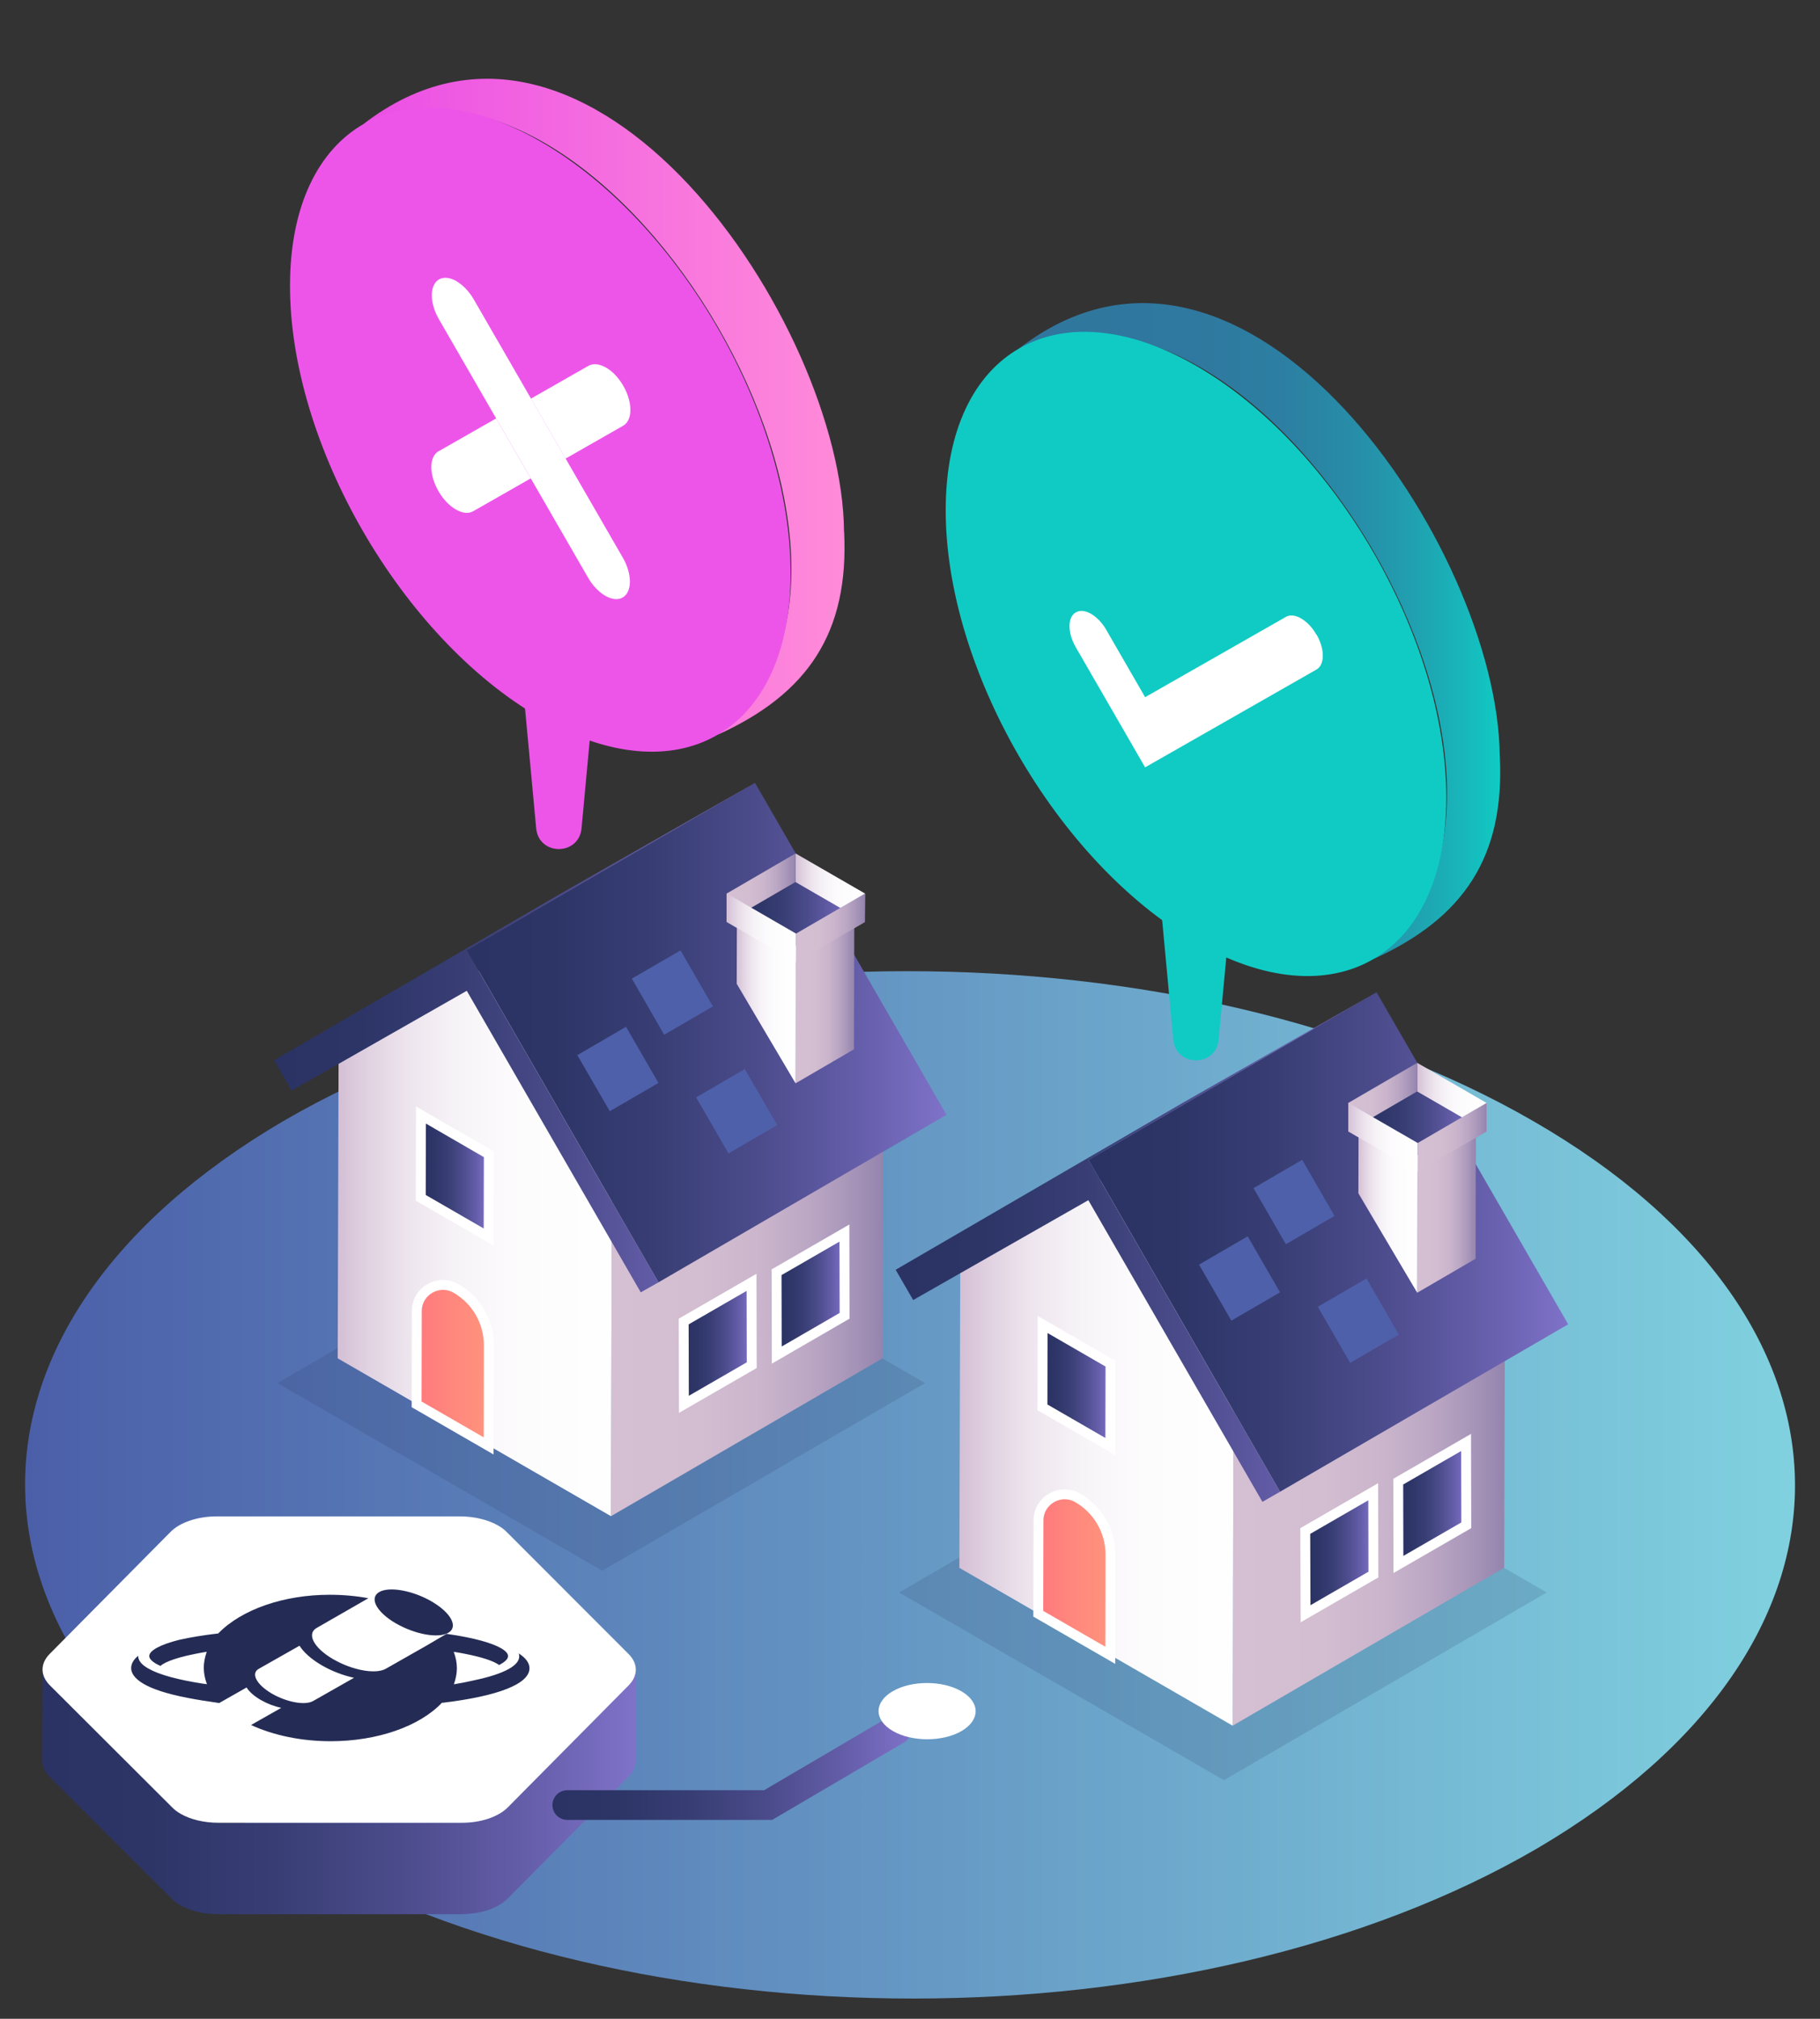
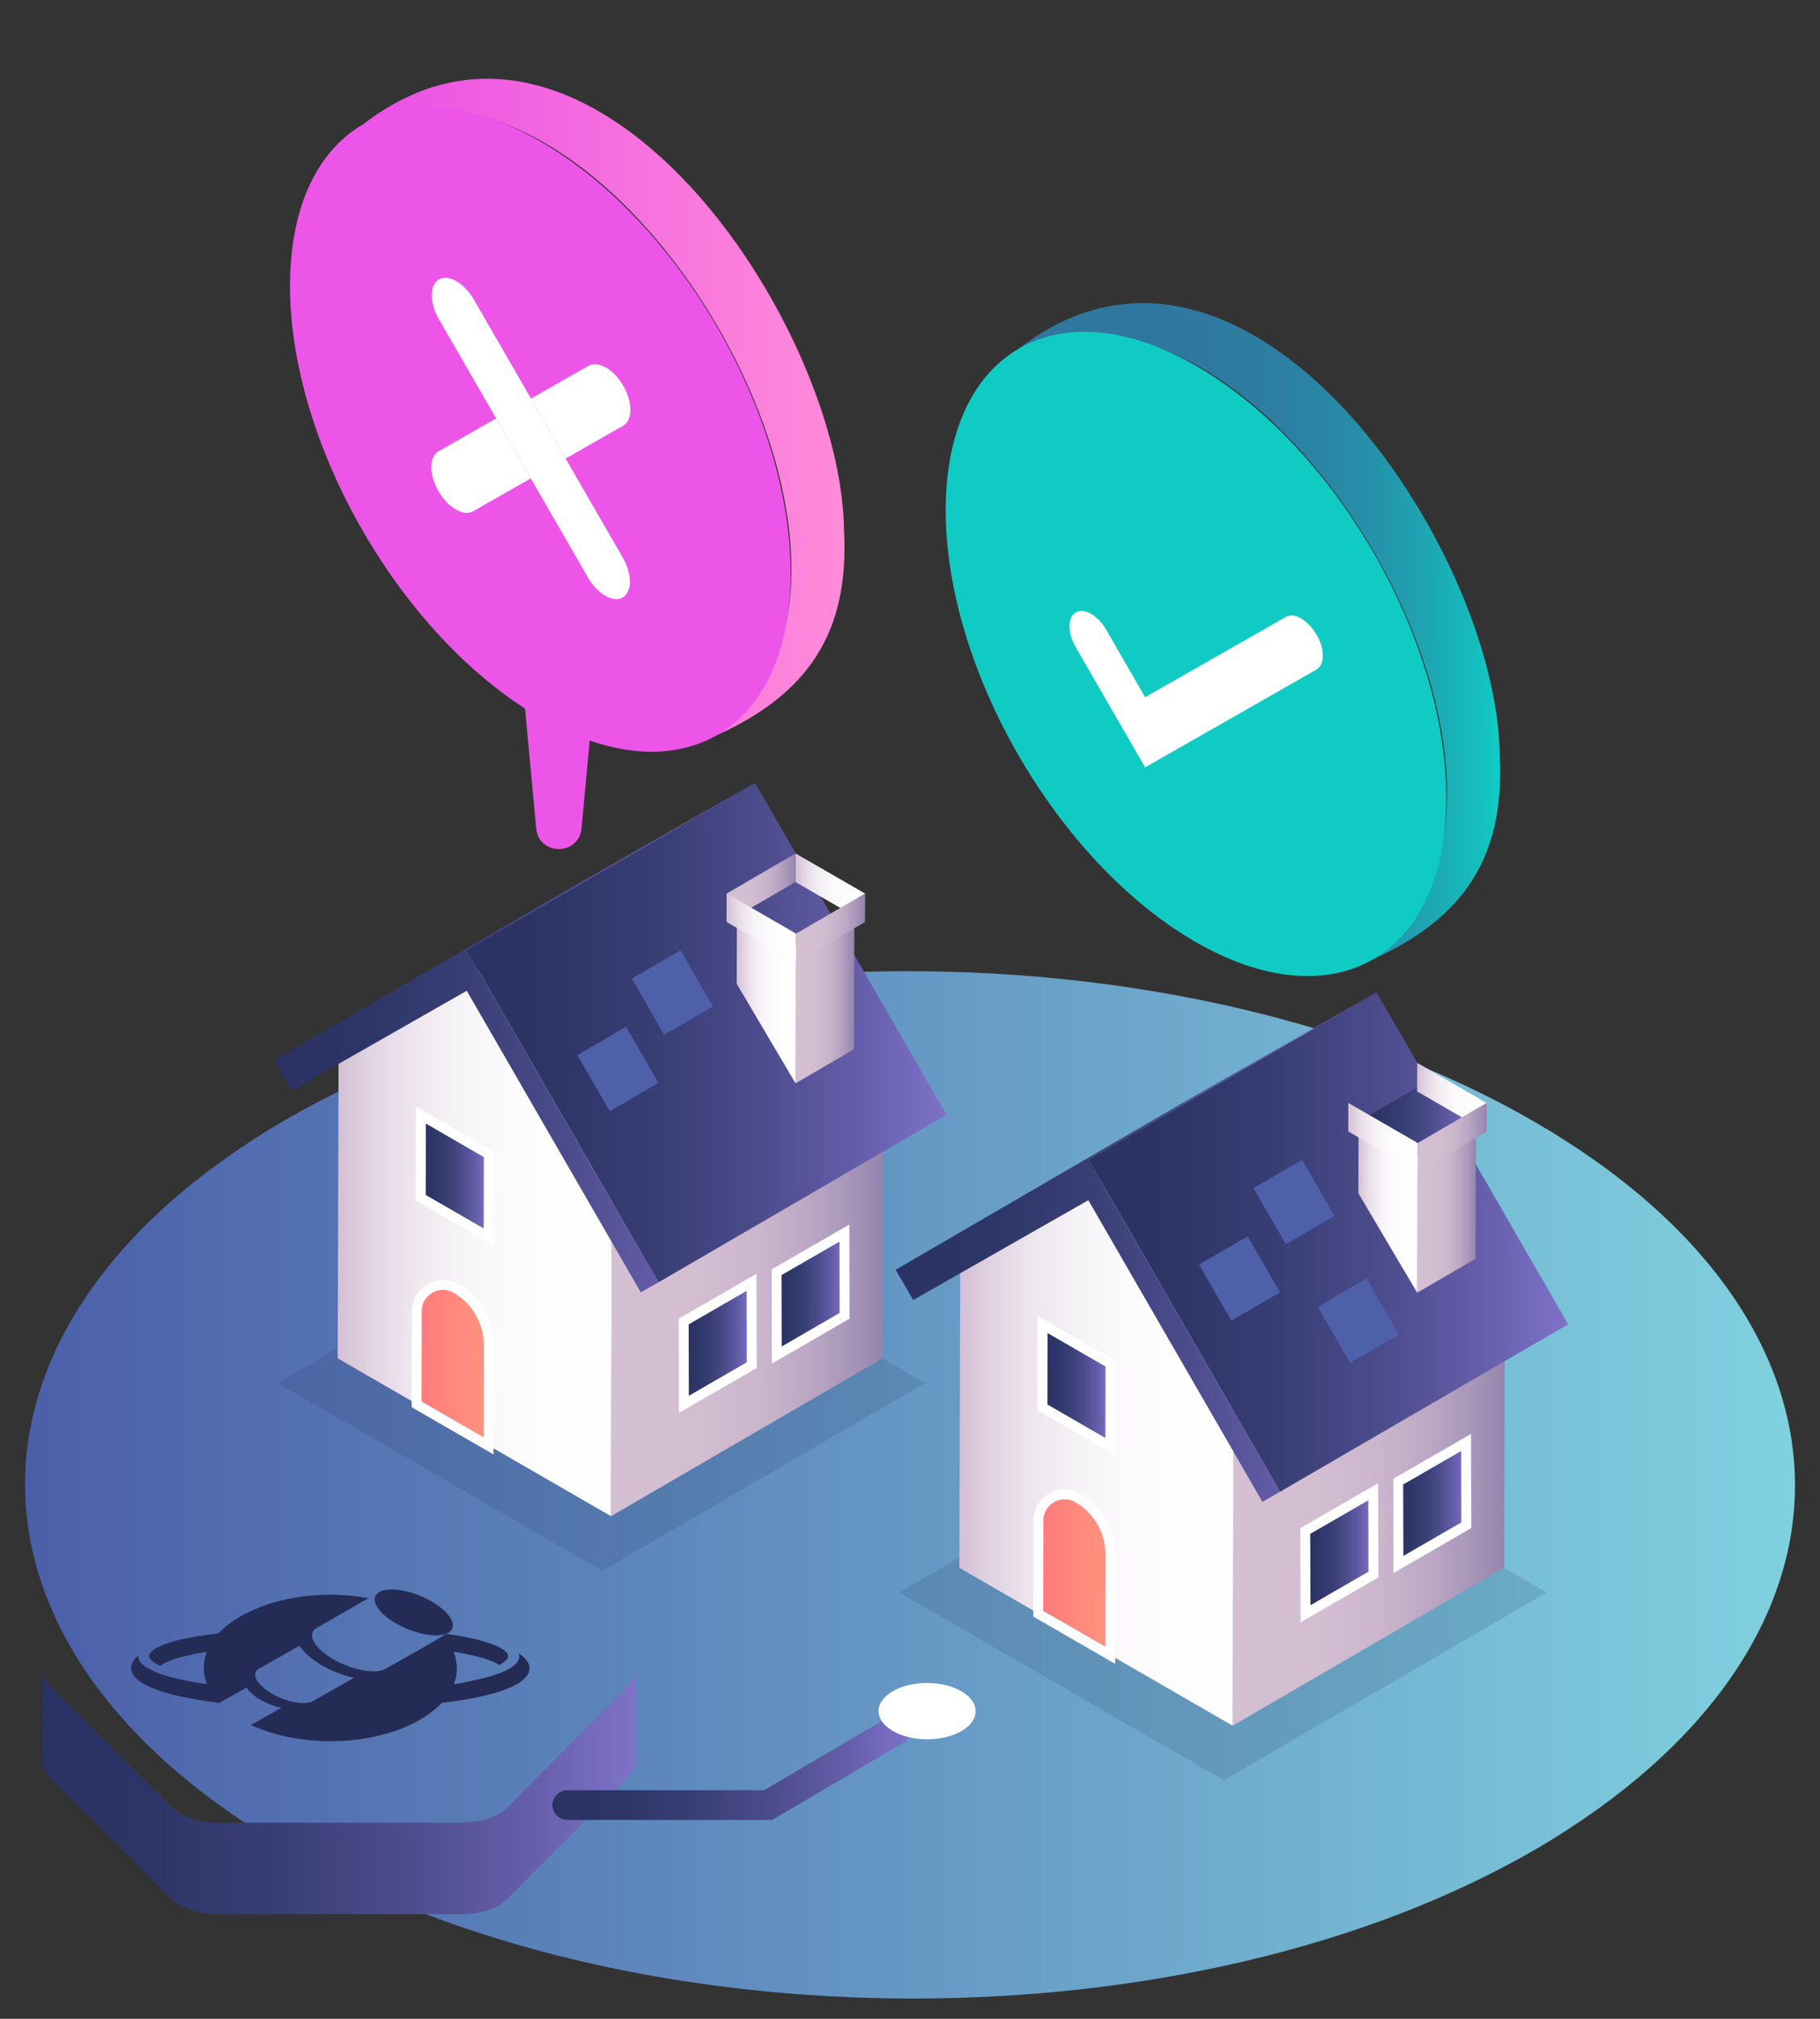
<svg xmlns="http://www.w3.org/2000/svg" xmlns:xlink="http://www.w3.org/1999/xlink" viewBox="0 0 184 204">
  <rect x="0" y="0" width="184" height="204" fill="#333333" stroke="none" />
  <linearGradient id="a" gradientUnits="userSpaceOnUse" x1="2.53" x2="181.47" y1="150.04" y2="150.04">
    <stop offset="0" stop-color="#4b5fa9" />
    <stop offset="1" stop-color="#80d1df" />
  </linearGradient>
  <linearGradient id="b" gradientUnits="userSpaceOnUse" x1="61.77" x2="89.32" y1="128.39" y2="128.39">
    <stop offset="0" stop-color="#d5bfd3" />
    <stop offset=".33" stop-color="#d2bdd1" />
    <stop offset=".55" stop-color="#cab5cc" />
    <stop offset=".73" stop-color="#bba7c4" />
    <stop offset=".89" stop-color="#a694b8" />
    <stop offset="1" stop-color="#9484ad" />
  </linearGradient>
  <linearGradient id="c" gradientUnits="userSpaceOnUse" x1="34.14" x2="63.88" y1="122.68" y2="122.68">
    <stop offset="0" stop-color="#d4bfd5" />
    <stop offset=".11" stop-color="#e1d3e2" />
    <stop offset=".25" stop-color="#eee6ee" />
    <stop offset=".42" stop-color="#f7f4f8" />
    <stop offset=".63" stop-color="#fdfcfd" />
    <stop offset="1" stop-color="#fff" />
  </linearGradient>
  <linearGradient id="d" gradientUnits="userSpaceOnUse" x1="47.2" x2="95.69" y1="104.34" y2="104.34">
    <stop offset="0" stop-color="#2a3363" />
    <stop offset=".18" stop-color="#2d3567" />
    <stop offset=".39" stop-color="#383e74" />
    <stop offset=".6" stop-color="#4b4b8b" />
    <stop offset=".82" stop-color="#655eaa" />
    <stop offset="1" stop-color="#7f72c9" />
  </linearGradient>
  <linearGradient id="e" x1="27.71" x2="76.33" xlink:href="#d" y1="104.85" y2="104.85" />
  <linearGradient id="f" x1="74.5" x2="86.37" xlink:href="#d" y1="92.15" y2="92.15" />
  <linearGradient id="g" x1="80.43" x2="86.37" xlink:href="#b" y1="100.81" y2="100.81" />
  <linearGradient id="h" x1="74.48" x2="80.45" xlink:href="#c" y1="100.81" y2="100.81" />
  <linearGradient id="i" x1="80.42" x2="87.45" xlink:href="#c" y1="89.71" y2="89.71" />
  <linearGradient id="j" x1="73.46" x2="80.43" xlink:href="#b" y1="89.71" y2="89.71" />
  <linearGradient id="k" x1="80.47" x2="87.45" xlink:href="#b" y1="93.76" y2="93.76" />
  <linearGradient id="l" x1="73.46" x2="80.48" xlink:href="#c" y1="93.76" y2="93.76" />
  <linearGradient id="m" gradientUnits="userSpaceOnUse" x1="42.12" x2="49.42" y1="137.97" y2="137.97">
    <stop offset="0" stop-color="#ff797d" />
    <stop offset=".48" stop-color="#ff877d" />
    <stop offset="1" stop-color="#ff937d" />
  </linearGradient>
  <linearGradient id="n" x1="69.12" x2="76" xlink:href="#d" y1="135.74" y2="135.74" />
  <linearGradient id="o" x1="78.51" x2="85.39" xlink:href="#d" y1="130.76" y2="130.76" />
  <linearGradient id="p" x1="42.54" x2="49.42" xlink:href="#d" y1="118.84" y2="118.84" />
  <linearGradient id="q" x1="124.62" x2="152.16" xlink:href="#b" y1="149.56" y2="149.56" />
  <linearGradient id="r" x1="96.99" x2="126.73" xlink:href="#c" y1="143.85" y2="143.85" />
  <linearGradient id="s" x1="110.05" x2="158.54" xlink:href="#d" y1="125.51" y2="125.51" />
  <linearGradient id="t" x1="90.55" x2="139.17" xlink:href="#d" y1="126.01" y2="126.01" />
  <linearGradient id="u" x1="137.35" x2="149.21" xlink:href="#d" y1="113.32" y2="113.32" />
  <linearGradient id="v" x1="143.28" x2="149.21" xlink:href="#b" y1="121.97" y2="121.97" />
  <linearGradient id="w" x1="137.33" x2="143.3" xlink:href="#c" y1="121.97" y2="121.97" />
  <linearGradient id="x" x1="143.27" x2="150.29" xlink:href="#c" y1="110.87" y2="110.87" />
  <linearGradient id="y" x1="136.31" x2="143.28" xlink:href="#b" y1="110.87" y2="110.87" />
  <linearGradient id="z" x1="143.32" x2="150.29" xlink:href="#b" y1="114.92" y2="114.92" />
  <linearGradient id="A" x1="136.31" x2="143.33" xlink:href="#c" y1="114.92" y2="114.92" />
  <linearGradient id="B" x1="104.97" x2="112.27" xlink:href="#m" y1="159.14" y2="159.14" />
  <linearGradient id="C" x1="131.96" x2="138.85" xlink:href="#d" y1="156.91" y2="156.91" />
  <linearGradient id="D" x1="141.36" x2="148.24" xlink:href="#d" y1="151.93" y2="151.93" />
  <linearGradient id="E" x1="105.39" x2="112.27" xlink:href="#d" y1="140" y2="140" />
  <linearGradient id="F" gradientUnits="userSpaceOnUse" x1="36.7" x2="85.37" y1="41.11" y2="41.11">
    <stop offset="0" stop-color="#eb4fe5" />
    <stop offset="1" stop-color="#ff8bd9" />
  </linearGradient>
  <linearGradient id="G" gradientUnits="userSpaceOnUse" x1="102.99" x2="151.66" y1="63.78" y2="63.78">
    <stop offset="0" stop-color="#30769e" />
    <stop offset=".37" stop-color="#2f789f" />
    <stop offset=".55" stop-color="#2c7fa2" />
    <stop offset=".7" stop-color="#278da8" />
    <stop offset=".82" stop-color="#20a0b0" />
    <stop offset=".93" stop-color="#17b8bb" />
    <stop offset="1" stop-color="#10cbc4" />
  </linearGradient>
  <linearGradient id="H" x1="4.28" x2="64.28" xlink:href="#d" y1="181.07" y2="181.07" />
  <linearGradient id="I" x1="55.85" x2="92.15" xlink:href="#d" y1="178.59" y2="178.59" />
  <path d="m155.05 113.31c35.08 20.23 35.26 52.98.36 73.47-34.72 20.23-91.37 20.23-126.45 0s-35.26-52.98-.36-73.47c34.72-20.23 91.46-20.23 126.45 0z" fill="url(#a)" />
  <path d="m93.52 139.76-32.63 18.96-32.84-18.96 32.63-18.96z" fill="#2a3363" opacity=".16" />
  <path d="m89.32 103.57-.1 33.69-27.45 15.95.09-33.69z" fill="url(#b)" />
  <path d="m61.86 119.52-.09 33.69-27.63-15.95.1-33.69 29.64-11.42z" fill="url(#c)" />
  <path d="m47.2 96.04 29.13-16.93 19.36 33.54-29.12 16.93z" fill="url(#d)" />
  <path d="m76.33 79.11-19.5 11.11-29.12 16.92 1.77 3.07 17.71-10.09 17.59 30.47 1.79-1.01-19.37-33.54z" fill="url(#e)" />
  <path d="m58.37 106.62 4.92-2.86 3.28 5.67-4.92 2.86z" fill="#4e60aa" />
  <path d="m63.88 98.89 4.92-2.85 3.27 5.66-4.92 2.86z" fill="#4e60aa" />
-   <path d="m70.38 110.89 4.92-2.86 3.28 5.66-4.93 2.86z" fill="#4e60aa" />
-   <path d="m86.37 92.15-5.92 3.44-5.95-3.44 5.91-3.43z" fill="url(#f)" />
  <path d="m86.37 92.15-.03 13.88-5.91 3.44.02-13.88z" fill="url(#g)" />
  <path d="m80.45 95.59-.02 13.88-5.95-10.06.02-7.26z" fill="url(#h)" />
  <path d="m80.43 86.24 7.02 4.05-.01 2.89-7.02-4.05z" fill="url(#i)" />
  <path d="m73.47 90.29 6.96-4.05-.01 2.89-6.96 4.04z" fill="url(#j)" />
  <path d="m87.45 90.29-.01 2.89-6.97 4.04.01-2.88z" fill="url(#k)" />
  <path d="m80.48 94.34-.01 2.88-7.01-4.05.01-2.88z" fill="url(#l)" />
  <g stroke="#fff" stroke-miterlimit="10">
    <path d="m49.42 135.94-.02 10.17-7.28-4.2.02-9.42c0-2.04 2.21-3.31 3.97-2.29 2.05 1.18 3.31 3.37 3.31 5.74z" fill="url(#m)" />
    <path d="m76 137.95-.02-8.37-6.86 3.96.02 8.37z" fill="url(#n)" />
    <path d="m85.39 132.96-.02-8.36-6.86 3.96.02 8.37z" fill="url(#o)" />
    <path d="m42.54 121.04.02-8.37 6.86 3.97-.02 8.36z" fill="url(#p)" />
  </g>
  <path d="m156.37 160.92-32.63 18.97-32.84-18.97 32.63-18.96z" fill="#2a3363" opacity=".16" />
  <path d="m152.16 124.74-.09 33.68-27.45 15.96.09-33.69z" fill="url(#q)" />
  <path d="m124.71 140.69-.09 33.69-27.63-15.95.1-33.69 29.64-11.42z" fill="url(#r)" />
  <path d="m110.05 117.2 29.12-16.93 19.37 33.55-29.13 16.92z" fill="url(#s)" />
  <path d="m139.17 100.27-19.49 11.11-29.13 16.93 1.77 3.06 17.71-10.09 17.6 30.48 1.78-1.02-19.36-33.54z" fill="url(#t)" />
  <path d="m121.22 127.79 4.92-2.86 3.27 5.66-4.92 2.86z" fill="#4e60aa" />
  <path d="m126.73 120.06 4.92-2.86 3.27 5.67-4.92 2.86z" fill="#4e60aa" />
  <path d="m133.23 132.05 4.92-2.86 3.27 5.67-4.92 2.86z" fill="#4e60aa" />
  <path d="m149.21 113.32-5.91 3.43-5.95-3.43 5.91-3.44z" fill="url(#u)" />
  <path d="m149.21 113.32-.02 13.87-5.91 3.44.02-13.88z" fill="url(#v)" />
  <path d="m143.3 116.75-.02 13.88-5.95-10.05.02-7.26z" fill="url(#w)" />
  <path d="m143.28 107.4 7.01 4.05v2.89l-7.02-4.05z" fill="url(#x)" />
-   <path d="m136.31 111.45 6.97-4.05-.01 2.89-6.96 4.05z" fill="url(#y)" />
  <path d="m150.29 111.45v2.89l-6.97 4.05.01-2.89z" fill="url(#z)" />
  <path d="m143.33 115.5-.01 2.89-7.01-4.05v-2.89z" fill="url(#A)" />
  <path d="m112.27 157.1-.02 10.17-7.28-4.2.02-9.42c0-2.04 2.21-3.31 3.97-2.29 2.05 1.18 3.31 3.37 3.31 5.74z" fill="url(#B)" stroke="#fff" stroke-miterlimit="10" />
  <path d="m138.85 159.11-.02-8.37-6.87 3.97.03 8.36z" fill="url(#C)" stroke="#fff" stroke-miterlimit="10" />
  <path d="m148.24 154.13-.02-8.37-6.86 3.96.02 8.37z" fill="url(#D)" stroke="#fff" stroke-miterlimit="10" />
  <path d="m105.39 142.21.02-8.37 6.86 3.96-.02 8.37z" fill="url(#E)" stroke="#fff" stroke-miterlimit="10" />
  <path d="m61.5 54.62-2.71 29.11c-.3 2.76-4.29 2.75-4.58 0 0 0-2.71-29.11-2.71-29.11-.26-2.76 1.77-5.21 4.53-5.47 3.09-.32 5.78 2.38 5.47 5.47z" fill="#ed55e9" />
  <path d="m85.33 53.73c-.14-20.94-25.64-58.96-48.63-41.16 25.38-11.34 58.27 45.22 35.85 61.68 9.16-4.15 13.29-10.35 12.79-20.52z" fill="url(#F)" />
  <path d="m54.7 14.33c-13.97-8.07-25.34-1.59-25.38 14.47-.05 16.06 11.25 35.62 25.22 43.69 13.98 8.07 25.34 1.59 25.39-14.47s-11.25-35.62-25.23-43.69z" fill="#ed55e9" />
  <path d="m44.34 45.6 5.82-3.32 3.5 6.06-5.82 3.32c-.49.28-1.12.19-1.76-.18s-1.27-1.01-1.75-1.85c-.97-1.68-.96-3.48.01-4.04z" fill="#fff" />
  <path d="m63.01 38.98c.97 1.68.96 3.49-.01 4.04l-5.82 3.32-3.5-6.06 5.82-3.32c.49-.27 1.12-.18 1.76.18s1.27 1.01 1.75 1.84z" fill="#fff" />
  <path d="m46.15 28.42c.64.37 1.27 1.01 1.75 1.84l5.78 10.01 3.5 6.06 5.78 10.01c.97 1.68.96 3.48-.01 4.04-.49.28-1.12.19-1.76-.18s-1.27-1.01-1.75-1.85l-5.78-10.01-3.5-6.06-5.78-10.01c-.97-1.67-.96-3.48.01-4.04.49-.27 1.12-.18 1.76.18z" fill="#fff" />
-   <path d="m125.91 75.97-2.71 29.11c-.3 2.76-4.29 2.75-4.58 0 0 0-2.71-29.11-2.71-29.11-.26-2.76 1.77-5.21 4.53-5.47 3.09-.32 5.78 2.38 5.47 5.47z" fill="#10cbc4" />
+   <path d="m125.91 75.97-2.71 29.11z" fill="#10cbc4" />
  <path d="m151.62 76.4c-.14-20.94-25.64-58.96-48.63-41.16 25.38-11.34 58.27 45.22 35.85 61.68 9.16-4.15 13.29-10.35 12.79-20.52z" fill="url(#G)" />
  <path d="m120.99 37c-13.97-8.07-25.34-1.59-25.38 14.47-.05 16.06 11.25 35.62 25.22 43.69 13.98 8.07 25.34 1.59 25.39-14.47s-11.25-35.62-25.23-43.69z" fill="#10cbc4" />
  <path d="m133.08 64.12c-.42-.74-.98-1.3-1.54-1.63-.56-.32-1.12-.4-1.54-.15l-14.23 8.11-3.92-6.79c-.42-.74-.98-1.3-1.54-1.63-.56-.32-1.12-.4-1.54-.15-.86.48-.86 2.07 0 3.54l7 12.12 17.32-9.88c.86-.48.86-2.07.01-3.54z" fill="#fff" />
  <path d="m64.24 169.11c-.11.45-.35.84-.67 1.17l-12.23 12.34c-1.24 1.16-3.02 1.54-4.68 1.56h-24.59c-1.65-.02-3.47-.39-4.67-1.56 0 0-12.37-12.34-12.37-12.34-.45-.45-.72-.98-.73-1.59l-.03 9.25c0 .55.24 1.1.73 1.59l12.37 12.34c.24.24.53.47.87.66 1.14.64 2.5.9 3.8.9h24.59c1.66-.02 3.45-.4 4.68-1.56 0 0 12.23-12.34 12.23-12.34.08-.08.15-.16.22-.25.28-.38.49-.83.49-1.31l.03-9.25c0 .13-.02.26-.04.39z" fill="url(#H)" />
-   <path d="m50.37 154.16c.33.19.62.4.85.64l12.33 12.34c.97.97.97 2.17.02 3.15l-12.23 12.34c-.96.97-2.75 1.57-4.68 1.56h-24.59c-1.44 0-2.81-.33-3.8-.9-.33-.19-.63-.41-.87-.66l-12.37-12.34c-.97-.98-.97-2.18-.02-3.15l12.23-12.34c.95-.97 2.75-1.57 4.67-1.57h24.59c1.45 0 2.84.34 3.85.92z" fill="#fff" />
  <path d="m44.7 172.04c-2.28 2.42-6.58 3.91-11.28 3.91-2.98 0-5.79-.6-8.04-1.64l3.05-1.73c-.69-.15-1.4-.42-2.03-.78-.03-.02-.06-.04-.09-.05-.64-.38-1.12-.81-1.38-1.23l-2.77 1.57c-1.24-.18-2.3-.34-3.24-.53-2.17-.42-3.54-.91-4.39-1.4-.98-.57-1.27-1.14-1.27-1.6 0-.44.24-.86.71-1.24-.01.46.33.89 1.02 1.28 1.08.62 2.99 1.15 5.64 1.55l.19.02.11.02-.03-.06c-.19-.52-.29-1.05-.3-1.57 0-.53.1-1.06.28-1.59l.03-.06-.11.02c-.36.06-.69.11-1 .18-2.61.51-3.37 1.04-3.58 1.23-.16-.07-.31-.15-.44-.22-.46-.27-.7-.54-.69-.79.02-.55 1.11-1.14 3-1.62 1.16-.26 2.49-.48 3.97-.65 2.39-2.45 6.65-3.91 11.28-3.91 1.35 0 2.66.12 3.9.35l-5.24 3.01c-1.01.59-.29 1.99 1.63 3.12.03.02.06.03.09.05 1.91 1.1 4.24 1.53 5.28.95l4.15-2.36 1.99-1.17c2.91.41 4.64.95 5.51 1.45.47.27.69.53.71.76.03.3-.28.62-.9.94-.05-.04-.12-.09-.22-.14-.43-.25-1.35-.63-3.27-1-.31-.06-.65-.13-1.01-.18h-.1s.03.04.03.04c.19.52.3 1.05.3 1.59 0 .52-.1 1.05-.28 1.57l-.03.07.11-.02c.68-.11 1.31-.24 1.92-.38 3.1-.65 4.68-1.53 4.58-2.51 0-.08-.03-.15-.06-.22.72.46 1.1.97 1.1 1.5 0 1.58-3.12 2.82-8.81 3.5zm-13.01-.17 4.1-2.33c-1.11-.24-2.23-.67-3.24-1.25-.03-.02-.06-.04-.1-.06-1-.59-1.75-1.27-2.17-1.93l-4.13 2.34c-.8.46-.23 1.56 1.27 2.46.02.01.04.03.07.04 1.5.87 3.35 1.21 4.16.75l.03-.02" fill="#242c55" />
  <path d="m43.62 161.82s.06.03.09.05c1.92 1.14 2.64 2.54 1.6 3.13-1.02.58-3.36.15-5.27-.95-.03-.02-.06-.03-.09-.05-1.92-1.14-2.64-2.54-1.6-3.13 1.02-.58 3.36-.15 5.28.95z" fill="#242c55" />
  <path d="m57.35 182.4h20.31l12.99-7.63" fill="none" stroke="url(#I)" stroke-linecap="round" stroke-miterlimit="10" stroke-width="3" />
  <path d="m97.19 170.9c1.92 1.11 1.93 2.91.02 4.02s-5.02 1.11-6.94 0-1.93-2.91-.02-4.02 5.02-1.11 6.94 0z" fill="#fff" />
</svg>